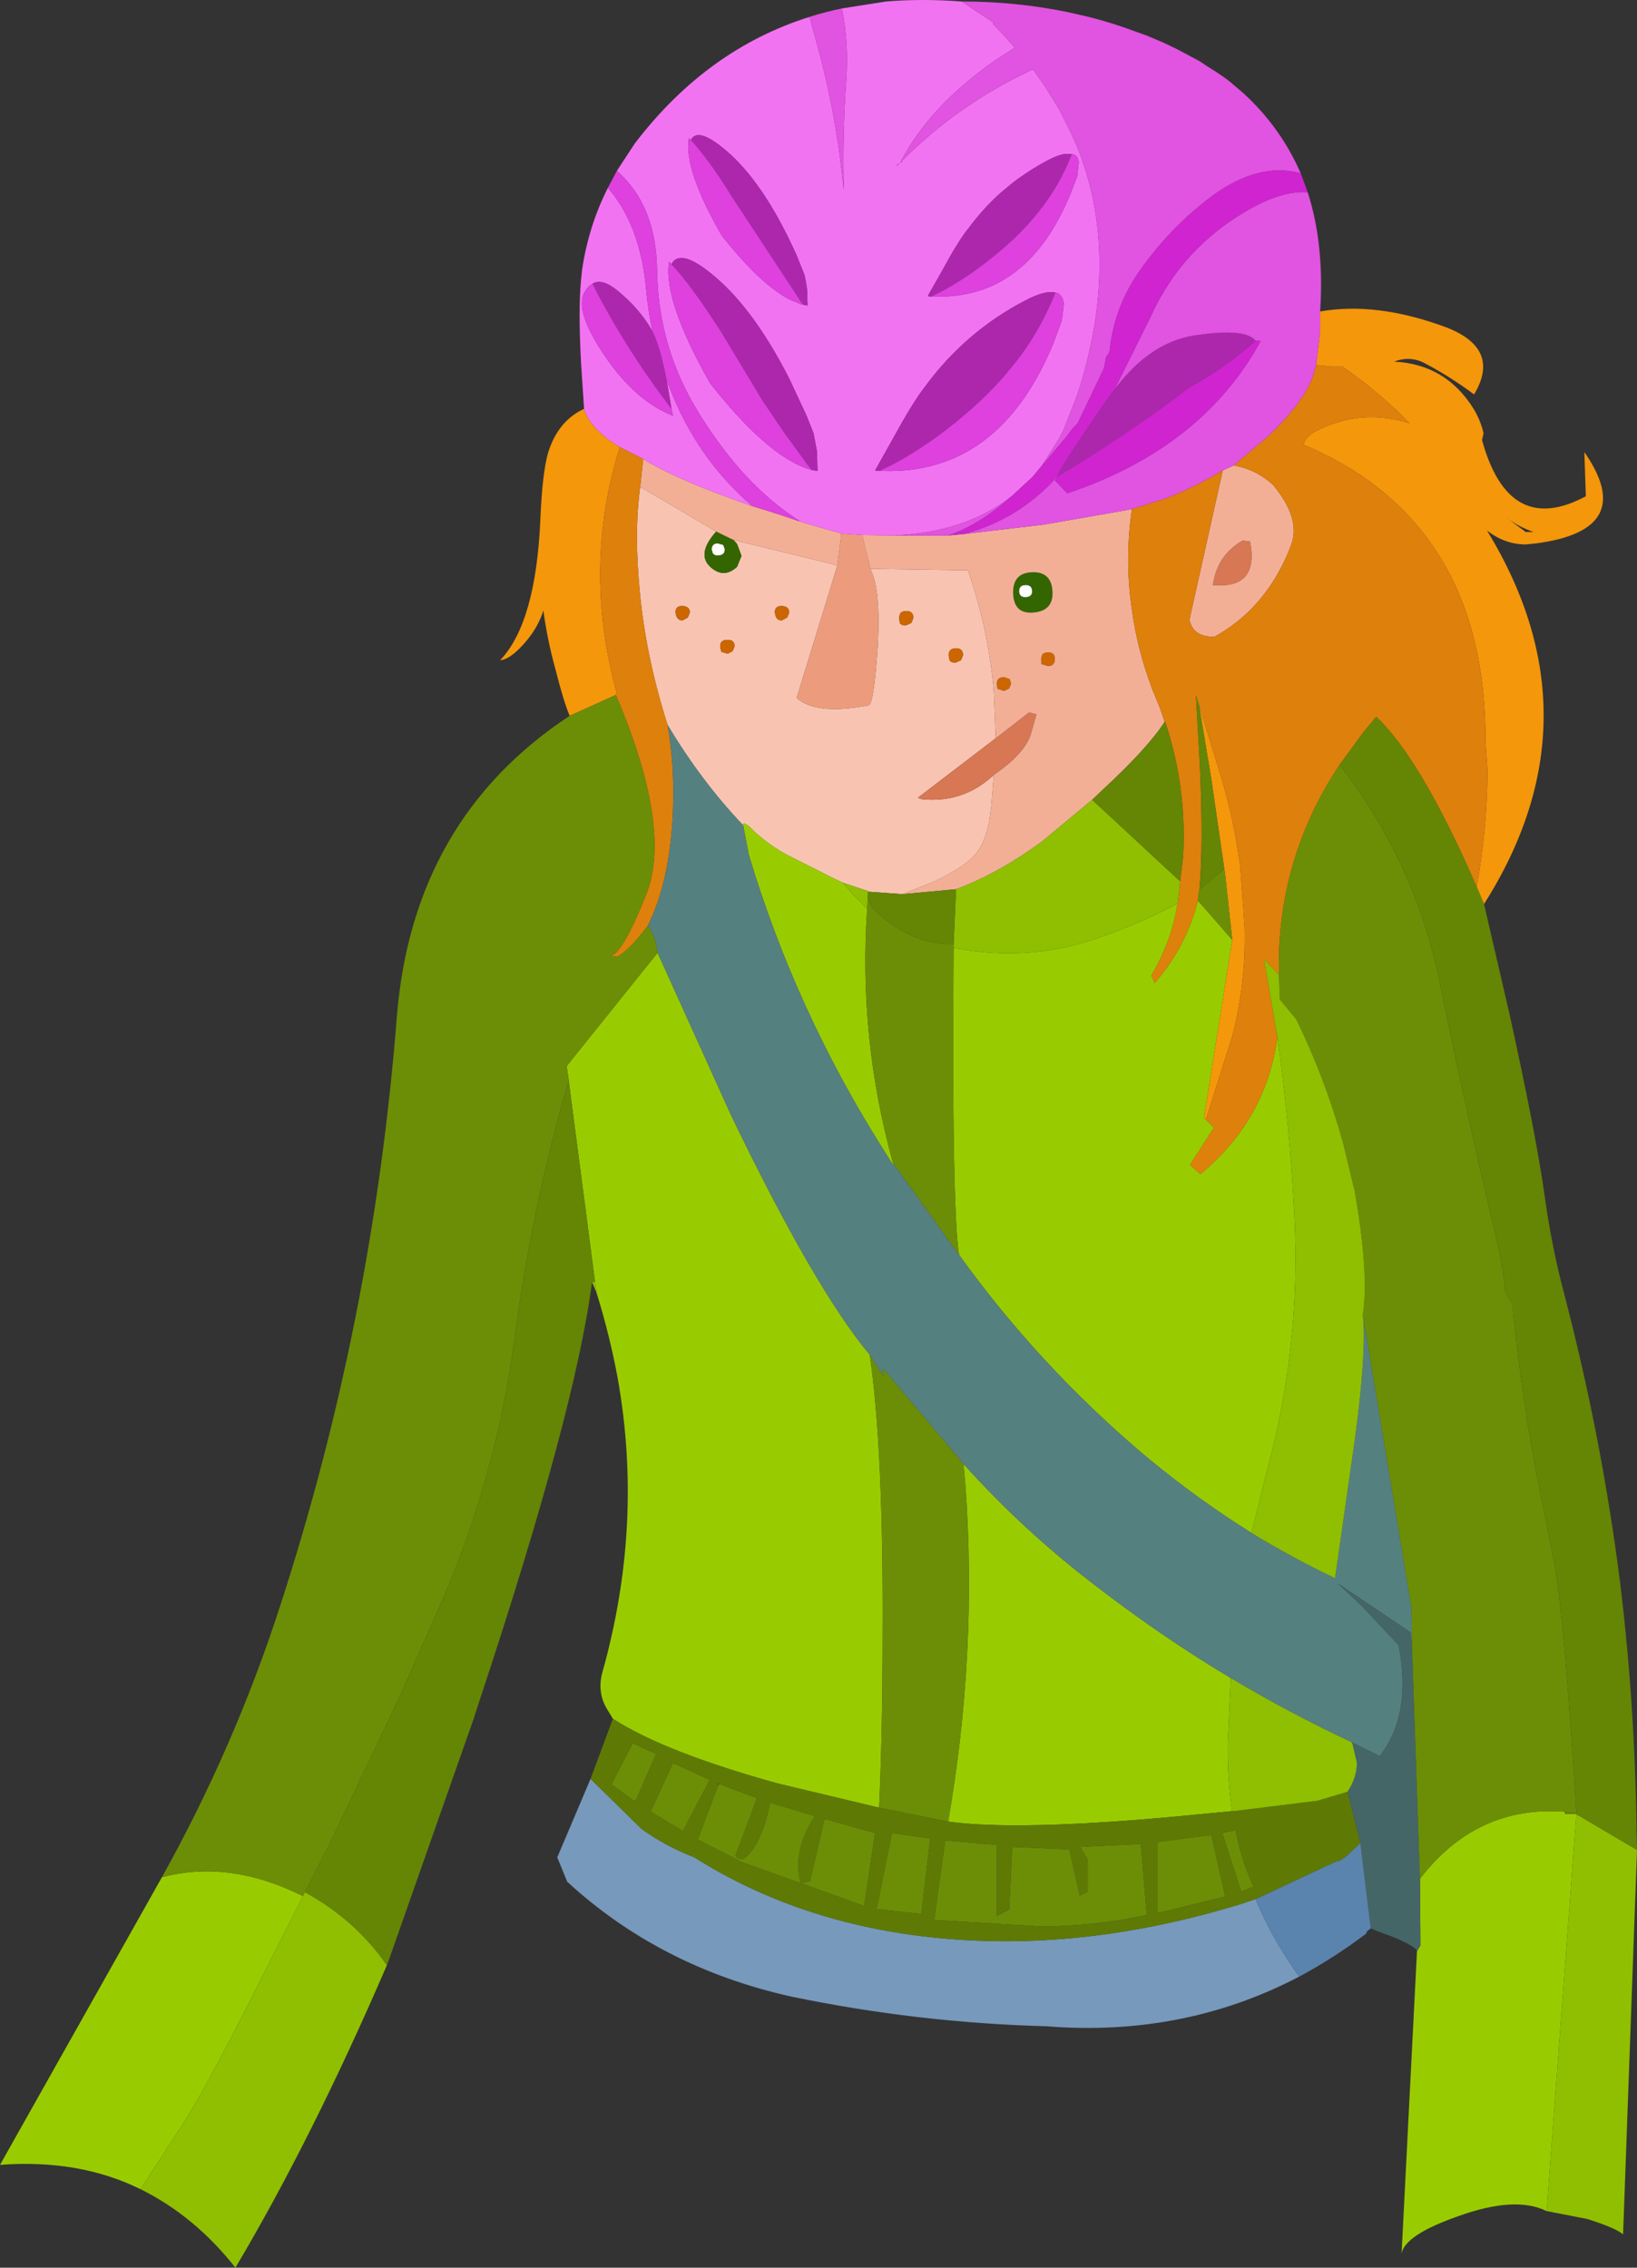
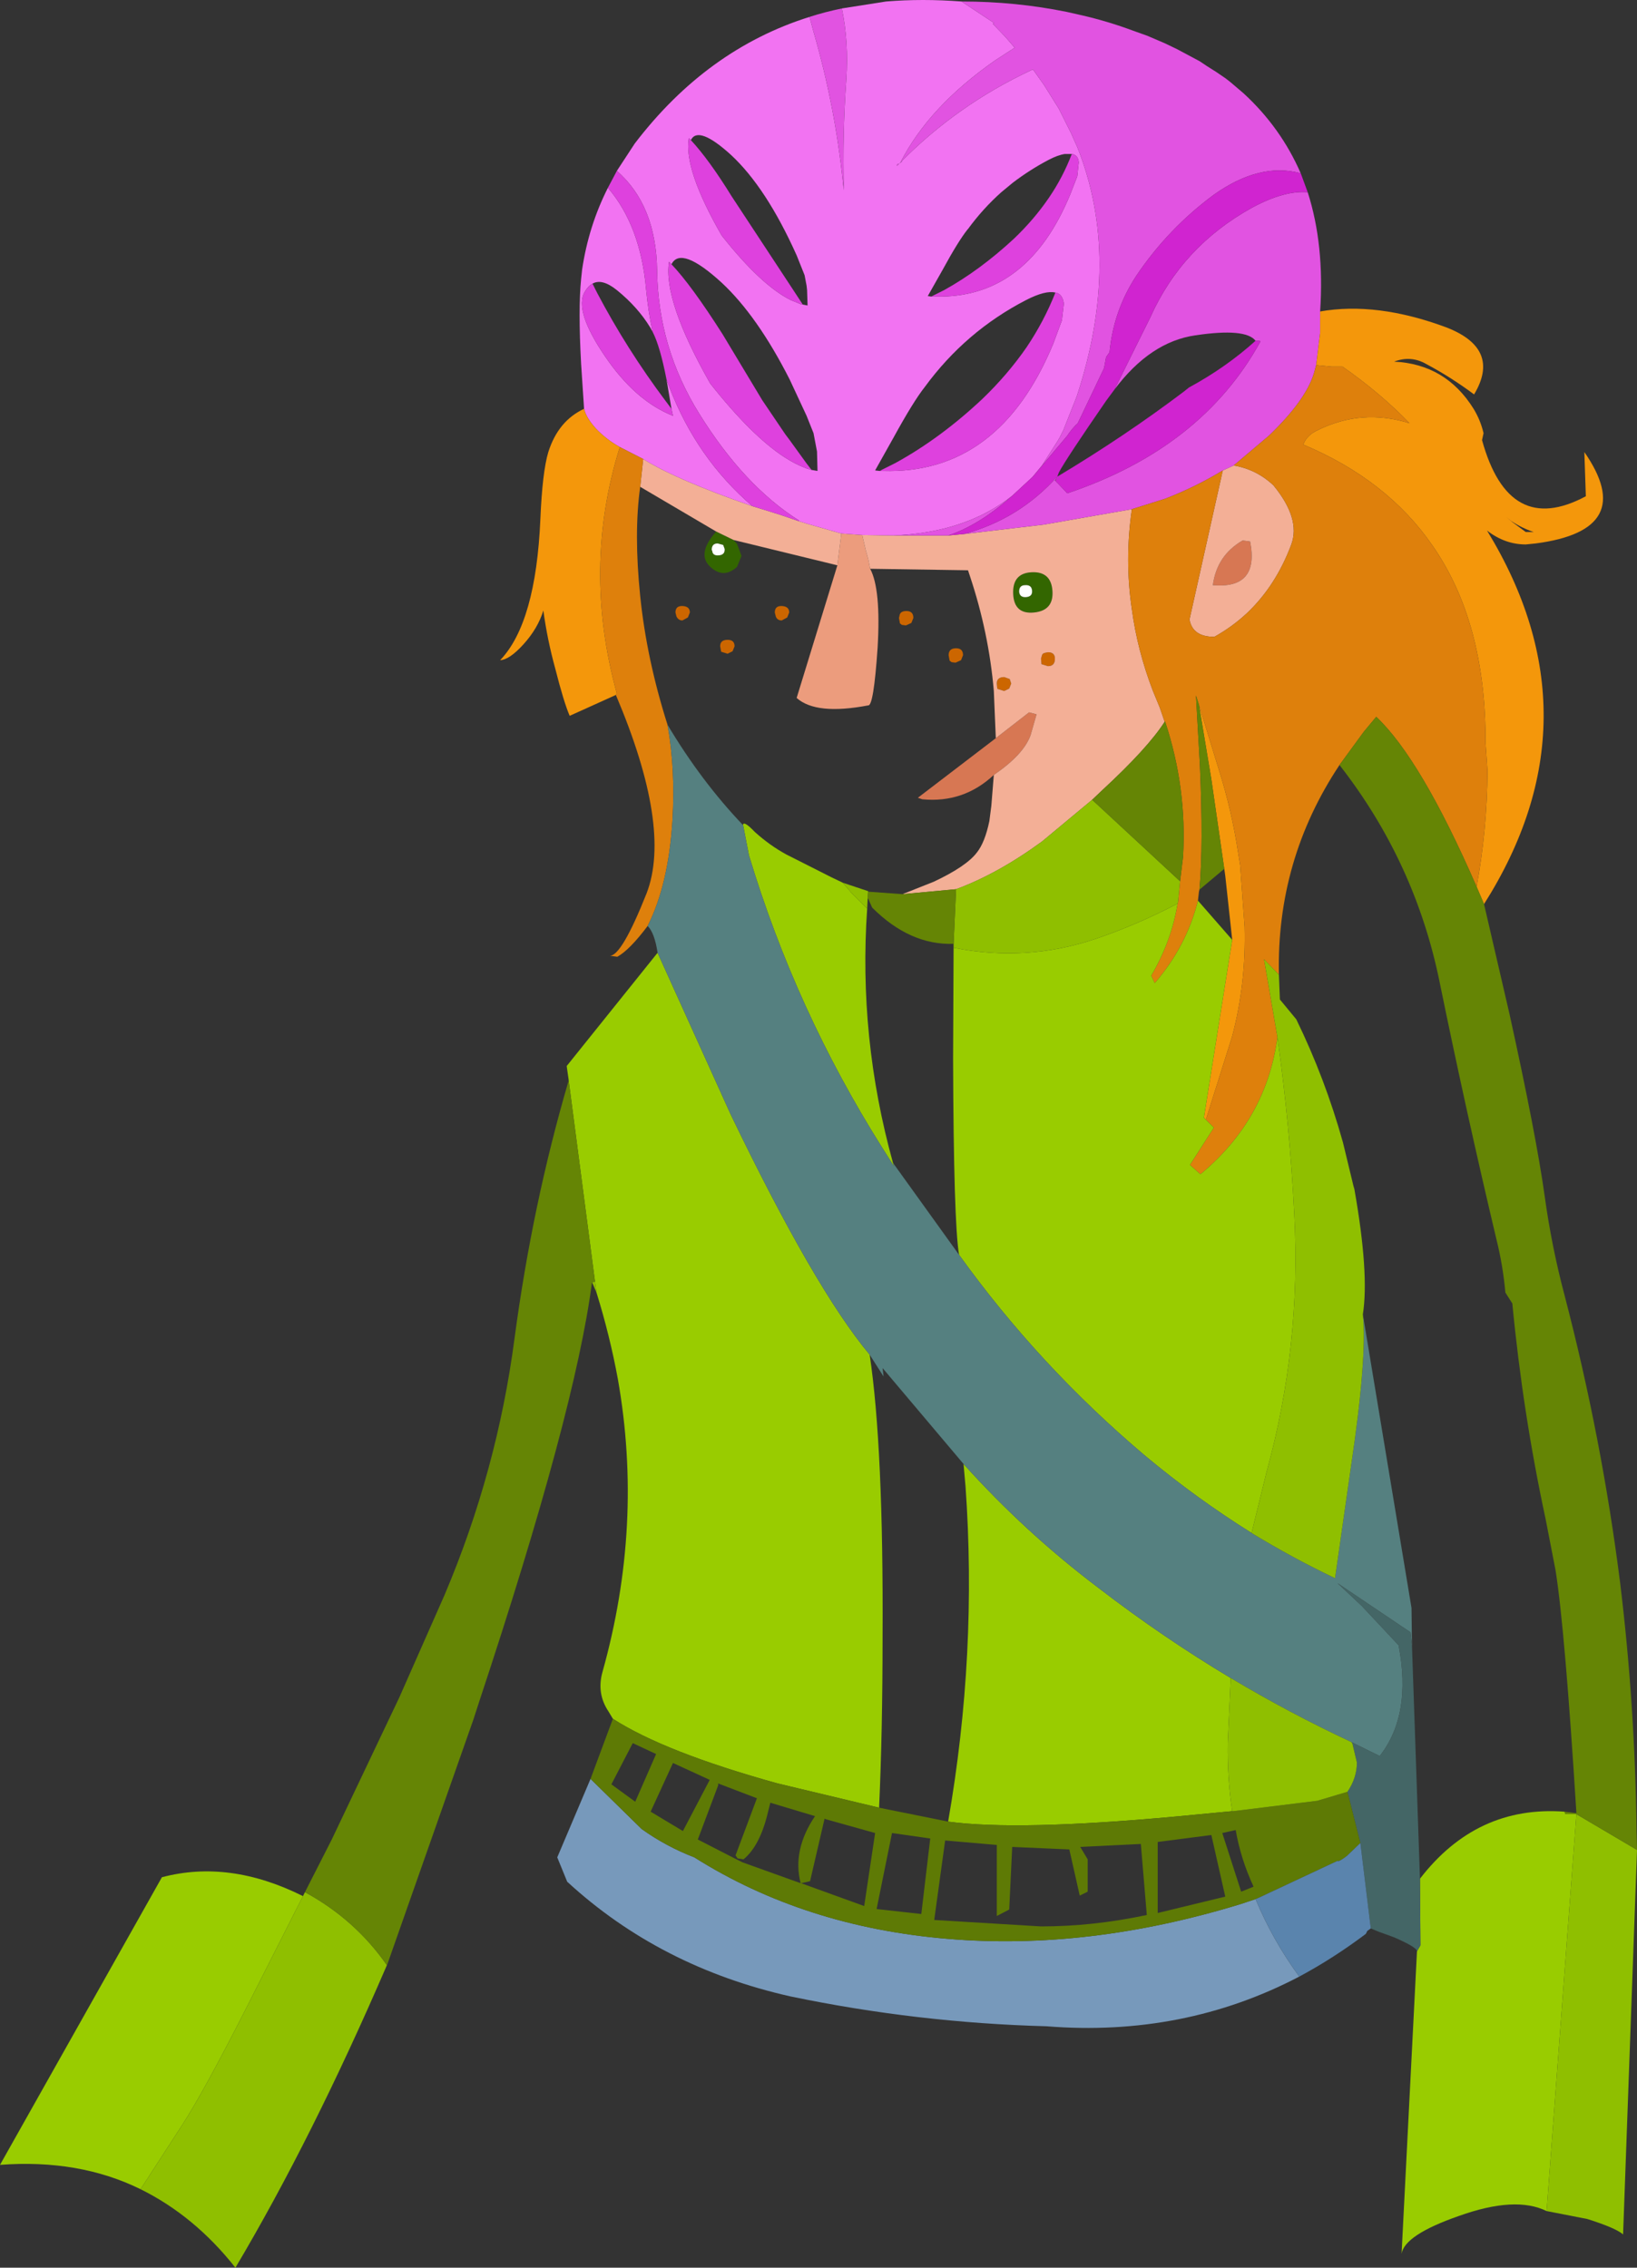
<svg xmlns="http://www.w3.org/2000/svg" height="228.25px" width="164.8px">
  <rect width="100%" height="100%" fill="#333333" stroke="none" />
  <g transform="matrix(1.0, 0.0, 0.0, 1.0, -7.7, 0.1)">
-     <path d="M95.3 57.15 L105.15 57.3 105.35 57.9 Q107.25 63.6 107.75 69.45 L107.95 74.2 100.1 80.2 100.55 80.35 Q104.7 80.75 107.75 77.9 L107.5 81.0 107.3 82.55 Q106.85 84.7 106.05 85.7 105.0 87.1 101.7 88.65 L98.55 89.9 95.1 89.65 95.1 89.6 92.55 88.75 91.4 88.2 86.85 85.9 Q85.2 85.0 83.7 83.65 82.6 82.5 82.5 82.9 L82.5 82.95 Q78.3 78.55 74.9 72.85 72.8 66.25 72.15 59.9 71.5 53.55 72.15 48.9 L79.8 53.4 Q77.8 55.65 79.2 56.95 80.55 58.2 81.9 56.95 L82.35 55.85 81.9 54.65 81.55 54.25 92.0 56.8 87.9 70.15 Q89.85 71.9 95.1 70.9 95.65 71.0 96.05 65.1 96.4 59.2 95.3 57.15 M104.45 66.35 L104.65 65.85 Q104.65 65.15 103.95 65.15 103.2 65.15 103.2 65.85 L103.3 66.4 103.5 66.55 103.9 66.6 104.45 66.35 M98.9 62.85 L99.45 62.6 99.65 62.1 Q99.65 61.4 98.95 61.4 98.3 61.4 98.25 61.9 L98.2 62.1 98.3 62.65 98.5 62.8 98.9 62.85 M81.45 65.45 L81.65 64.95 Q81.65 64.3 80.95 64.3 80.2 64.3 80.2 64.95 L80.3 65.5 80.95 65.7 81.45 65.45 M87.15 61.55 Q87.15 60.95 86.45 60.9 85.7 60.85 85.7 61.55 L85.8 61.95 Q85.95 62.35 86.4 62.35 L86.95 62.05 87.15 61.55 M77.15 61.55 Q77.15 60.95 76.45 60.9 75.7 60.85 75.7 61.55 L75.8 61.95 Q76.0 62.35 76.4 62.35 L76.95 62.05 77.15 61.55" fill="#f8c4b1" fill-rule="evenodd" stroke="none" />
    <path d="M94.5 53.75 L94.85 55.25 95.1 56.15 95.2 56.65 95.3 57.15 Q96.4 59.2 96.05 65.1 95.65 71.0 95.1 70.9 89.85 71.9 87.9 70.15 L92.0 56.8 92.4 53.6 94.5 53.75" fill="#ec9c7d" fill-rule="evenodd" stroke="none" />
    <path d="M107.95 74.2 L111.3 71.6 112.05 71.8 111.45 73.9 Q110.75 75.85 107.75 77.9 104.7 80.75 100.55 80.35 L100.1 80.2 107.95 74.2 M132.8 54.3 L133.55 54.4 Q134.5 59.2 129.8 58.8 130.2 55.8 132.8 54.3" fill="#d77753" fill-rule="evenodd" stroke="none" />
    <path d="M104.45 66.35 L103.9 66.6 103.5 66.55 103.3 66.4 103.2 65.85 Q103.2 65.15 103.95 65.15 104.65 65.15 104.65 65.85 L104.45 66.35 M109.3 69.2 L108.8 69.45 108.15 69.25 108.1 69.2 108.05 68.7 Q108.05 68.05 108.8 68.05 L109.35 68.25 109.5 68.7 109.3 69.2 M113.2 66.95 L112.55 66.75 112.5 66.2 112.6 65.85 Q112.65 65.65 112.95 65.6 L113.2 65.55 Q113.9 65.55 113.9 66.2 113.9 66.95 113.2 66.95 M87.15 61.55 L86.95 62.05 86.4 62.35 Q85.95 62.35 85.8 61.95 L85.7 61.55 Q85.7 60.85 86.45 60.9 87.15 60.95 87.15 61.55 M81.45 65.45 L80.95 65.7 80.3 65.5 80.2 64.95 Q80.2 64.3 80.95 64.3 81.65 64.3 81.65 64.95 L81.45 65.45 M98.9 62.85 L98.5 62.8 98.3 62.65 98.2 62.1 98.25 61.9 Q98.3 61.4 98.95 61.4 99.65 61.4 99.65 62.1 L99.45 62.6 98.9 62.85 M77.15 61.55 L76.95 62.05 76.4 62.35 Q76.0 62.35 75.8 61.95 L75.7 61.55 Q75.7 60.85 76.45 60.9 77.15 60.95 77.15 61.55" fill="#cc6600" fill-rule="evenodd" stroke="none" />
    <path d="M111.55 57.5 Q113.5 57.4 113.65 59.35 113.8 61.35 111.8 61.55 109.8 61.75 109.7 59.7 109.6 57.6 111.55 57.5 M111.0 60.0 Q111.65 59.95 111.6 59.35 111.55 58.75 110.9 58.8 110.3 58.8 110.3 59.45 110.35 60.05 111.0 60.0 M81.55 54.25 L81.9 54.65 82.35 55.85 81.9 56.95 Q80.55 58.2 79.2 56.95 77.8 55.65 79.8 53.4 L81.55 54.25 M79.35 55.25 L79.3 55.3 79.4 55.35 Q79.45 55.85 80.05 55.8 80.7 55.75 80.65 55.15 L80.5 54.75 79.95 54.6 Q79.35 54.6 79.35 55.25" fill="#336600" fill-rule="evenodd" stroke="none" />
    <path d="M104.75 53.65 L112.8 52.7 121.65 51.15 Q120.9 56.25 121.65 61.25 122.2 65.35 123.75 69.4 L124.45 71.1 124.95 72.55 Q123.25 75.2 118.65 79.45 L117.65 80.4 112.6 84.6 Q108.15 87.85 103.95 89.4 L98.55 89.9 101.7 88.65 Q105.0 87.1 106.05 85.7 106.85 84.7 107.3 82.55 L107.5 81.0 107.75 77.9 Q110.75 75.85 111.45 73.9 L112.05 71.8 111.3 71.6 107.95 74.2 107.75 69.45 Q107.25 63.6 105.35 57.9 L105.15 57.3 95.3 57.15 95.2 56.65 95.1 56.15 94.85 55.25 94.5 53.75 97.65 53.8 103.15 53.8 104.75 53.65 M130.8 47.25 L131.9 46.75 Q134.2 47.15 135.9 48.75 138.65 52.1 137.7 54.7 136.15 58.85 133.25 61.6 131.75 63.0 129.95 64.0 127.75 64.0 127.45 62.25 L130.8 47.25 M111.55 57.5 Q109.6 57.6 109.7 59.7 109.8 61.75 111.8 61.55 113.8 61.35 113.65 59.35 113.5 57.4 111.55 57.5 M113.2 66.95 Q113.9 66.95 113.9 66.2 113.9 65.55 113.2 65.55 L112.95 65.6 Q112.65 65.65 112.6 65.85 L112.5 66.2 112.55 66.75 113.2 66.95 M109.3 69.2 L109.5 68.7 109.35 68.25 108.8 68.05 Q108.05 68.05 108.05 68.7 L108.1 69.2 108.15 69.25 108.8 69.45 109.3 69.2 M92.0 56.8 L81.55 54.25 79.8 53.4 72.15 48.9 72.45 46.1 Q75.8 48.2 83.45 50.85 L84.6 51.2 86.35 51.75 88.1 52.35 88.9 52.6 92.4 53.6 92.0 56.8 M132.8 54.3 Q130.2 55.8 129.8 58.8 134.5 59.2 133.55 54.4 L132.8 54.3" fill="#f3af96" fill-rule="evenodd" stroke="none" />
    <path d="M66.5 41.05 L66.2 36.5 Q65.9 31.0 66.2 28.0 L66.3 27.05 Q66.95 22.65 68.9 18.8 72.2 22.65 72.75 29.1 72.95 31.2 73.4 33.3 L73.15 32.85 Q71.9 30.8 69.8 29.1 68.3 27.9 67.35 28.45 66.9 28.7 66.55 29.3 65.5 31.2 68.6 35.75 71.65 40.25 75.45 41.75 L75.3 41.05 74.8 38.1 75.1 38.9 Q77.85 46.05 83.45 50.85 75.8 48.2 72.45 46.1 L70.1 44.9 Q68.75 44.15 67.7 43.05 66.7 41.95 66.5 41.05 M69.8 17.1 L71.6 14.35 Q78.85 4.85 89.2 1.6 L89.6 3.1 Q91.75 10.5 92.55 18.2 L92.65 19.05 Q92.5 13.5 92.9 7.9 93.15 4.1 92.45 0.75 L96.9 0.05 Q100.55 -0.25 104.5 0.05 L107.75 2.2 107.65 2.3 108.9 3.6 109.85 4.7 107.85 6.0 Q101.2 10.65 98.35 16.25 104.05 10.45 111.55 6.95 L111.7 6.9 112.8 8.45 114.3 10.85 115.5 13.25 115.55 13.35 115.7 13.7 116.15 14.7 Q120.65 25.95 116.1 39.8 L114.75 43.2 114.4 43.9 114.2 44.25 112.6 46.75 111.65 47.9 109.6 49.8 Q104.95 53.5 97.65 53.8 L94.5 53.75 92.4 53.6 88.9 52.6 88.1 52.35 88.15 52.3 Q82.6 48.8 78.1 41.55 73.95 34.9 73.85 27.1 73.75 20.55 69.8 17.1 M115.6 15.4 L114.9 15.4 Q114.2 15.5 113.25 16.0 111.35 17.0 109.65 18.3 L108.5 19.25 Q106.65 20.9 105.15 22.95 L105.1 23.0 Q104.15 24.2 102.6 27.05 L101.1 29.7 101.45 29.75 101.75 29.75 102.45 29.75 Q111.25 29.65 115.45 19.45 L116.15 17.65 116.3 16.25 Q116.25 15.5 115.6 15.4 M98.35 16.25 L98.25 16.35 Q98.8 16.0 98.35 16.25 M98.15 16.4 L98.0 16.45 98.0 16.6 98.25 16.35 98.15 16.4 M77.25 14.0 L77.05 13.8 Q76.5 16.9 80.35 23.6 84.3 28.6 87.3 30.1 L88.4 30.55 88.5 30.55 89.0 30.65 88.95 29.1 88.9 28.65 88.7 27.6 87.9 25.6 Q84.85 18.8 81.3 15.5 78.0 12.5 77.25 14.0 M89.4 47.2 L90.0 47.3 89.95 45.35 89.6 43.5 88.9 41.75 87.2 38.1 Q83.95 31.7 80.35 28.35 76.25 24.6 75.3 26.5 L75.05 26.25 Q74.45 30.15 79.2 38.5 83.35 43.75 86.65 45.9 87.8 46.65 88.9 47.05 L89.4 47.2 M96.25 47.3 L96.4 47.3 96.45 47.3 96.6 47.3 Q108.3 47.65 113.75 34.45 L114.6 32.15 114.8 30.45 Q114.65 29.45 113.95 29.35 112.95 29.1 111.0 30.1 104.9 33.25 100.8 38.85 99.65 40.3 97.65 43.95 L95.8 47.25 96.25 47.3" fill="#f273f2" fill-rule="evenodd" stroke="none" />
-     <path d="M119.9 39.1 Q123.5 34.3 128.05 33.65 133.1 32.9 134.1 34.2 131.1 36.9 127.4 38.9 L126.9 39.3 Q120.95 43.8 114.1 47.9 L113.95 48.3 113.9 48.3 114.15 47.85 114.3 47.45 Q115.05 46.05 119.05 40.25 L119.9 39.1 M101.45 29.75 L101.1 29.7 102.6 27.05 Q104.15 24.2 105.1 23.0 L105.15 22.95 Q106.65 20.9 108.5 19.25 L109.65 18.3 Q111.35 17.0 113.25 16.0 114.2 15.5 114.9 15.4 L115.6 15.4 Q114.7 17.75 113.3 19.8 111.8 22.0 109.75 23.95 106.35 27.1 102.75 29.1 L101.45 29.75 M77.25 14.0 Q78.0 12.5 81.3 15.5 84.85 18.8 87.9 25.6 L88.7 27.6 88.9 28.65 88.95 29.1 89.0 30.65 88.5 30.55 88.45 30.45 87.5 29.0 81.35 19.65 Q79.1 16.0 77.25 14.0 M75.3 26.5 Q76.25 24.6 80.35 28.35 83.95 31.7 87.2 38.1 L88.9 41.75 89.6 43.5 89.95 45.35 90.0 47.3 89.4 47.2 88.9 46.55 87.2 44.2 86.75 43.6 84.45 40.2 80.45 33.55 Q77.3 28.6 75.3 26.5 M96.25 47.3 L95.8 47.25 97.65 43.95 Q99.65 40.3 100.8 38.85 104.9 33.25 111.0 30.1 112.95 29.1 113.95 29.35 112.8 32.25 111.05 34.85 109.15 37.6 106.6 40.05 102.4 44.0 97.85 46.5 L96.45 47.2 96.4 47.25 96.25 47.3 M67.35 28.45 Q68.3 27.9 69.8 29.1 71.9 30.8 73.15 32.85 L73.4 33.3 Q74.15 34.75 74.8 38.1 L75.3 41.05 74.7 40.25 Q70.8 35.05 67.8 29.35 L67.35 28.45" fill="#ad27ad" fill-rule="evenodd" stroke="none" />
    <path d="M89.2 1.6 Q90.75 1.1 92.45 0.75 93.15 4.1 92.9 7.9 92.5 13.5 92.65 19.05 L92.55 18.2 Q91.75 10.5 89.6 3.1 L89.2 1.6 M104.5 0.05 Q109.95 0.05 115.1 1.1 L116.65 1.45 Q119.25 2.05 121.8 3.0 L123.2 3.5 124.95 4.25 126.2 4.85 128.45 6.05 129.2 6.55 130.15 7.15 131.1 7.8 131.55 8.15 132.9 9.3 Q136.65 12.75 138.65 17.35 134.55 16.2 129.9 19.5 125.3 22.9 122.1 27.65 119.8 31.15 119.4 35.35 L119.05 35.85 118.85 36.95 116.2 42.5 Q115.6 43.05 115.15 43.75 L111.65 47.9 112.6 46.75 114.2 44.25 114.4 43.9 114.75 43.2 116.1 39.8 Q120.65 25.95 116.15 14.7 L115.7 13.7 115.55 13.35 115.5 13.25 114.3 10.85 112.8 8.45 111.7 6.9 111.55 6.95 Q104.05 10.45 98.35 16.25 101.2 10.65 107.85 6.0 L109.85 4.7 108.9 3.6 107.65 2.3 107.75 2.2 104.5 0.05 M139.35 19.25 Q141.05 24.55 140.6 31.25 L140.6 33.4 140.2 36.65 140.0 37.4 Q139.2 40.15 135.45 43.75 L131.9 46.75 130.8 47.25 Q128.1 48.9 125.0 50.1 L121.65 51.15 112.8 52.7 104.75 53.65 Q110.3 52.15 114.15 47.85 L113.9 48.3 113.95 48.3 115.15 49.55 Q128.7 45.0 134.6 34.25 L134.45 34.2 134.1 34.2 Q133.1 32.9 128.05 33.65 123.5 34.3 119.9 39.1 L123.5 31.85 Q126.7 24.7 133.75 20.8 137.0 19.05 139.35 19.25 M109.6 49.8 Q106.3 52.75 103.15 53.8 L97.65 53.8 Q104.95 53.5 109.6 49.8 M98.15 16.4 L98.25 16.35 98.0 16.6 98.0 16.45 98.15 16.4 M98.35 16.25 Q98.8 16.0 98.25 16.35 L98.35 16.25" fill="#e153e1" fill-rule="evenodd" stroke="none" />
    <path d="M140.6 31.25 Q146.3 30.25 153.3 32.85 158.85 35.0 156.1 39.6 153.75 37.85 151.3 36.55 149.75 35.65 148.05 36.3 153.25 36.55 156.05 41.05 156.75 42.2 157.05 43.5 L156.9 44.2 Q159.6 54.0 167.35 49.85 L167.2 45.4 Q172.65 53.25 162.3 54.6 L161.3 54.7 Q159.2 54.7 157.4 53.3 168.95 72.2 157.1 90.9 L156.35 89.15 Q157.4 83.5 157.45 77.5 L157.25 74.65 Q157.3 62.55 151.9 54.8 147.35 48.2 138.9 44.65 139.25 43.7 140.35 43.2 144.8 41.0 149.6 42.5 146.65 39.45 142.85 36.8 L141.75 36.8 140.2 36.65 140.6 33.4 140.6 31.25 M65.05 71.95 Q64.45 70.55 63.6 67.2 62.8 64.3 62.4 61.35 61.85 63.15 60.4 64.75 59.0 66.3 58.05 66.35 61.65 62.6 62.1 52.15 62.3 47.4 62.9 45.4 63.9 42.25 66.5 41.05 66.7 41.95 67.7 43.05 68.75 44.15 70.1 44.9 66.3 57.05 69.8 69.7 L69.7 69.85 65.05 71.95 M129.1 112.6 L128.9 112.4 131.75 94.5 131.05 88.05 130.95 87.35 129.65 78.35 128.4 70.85 130.4 77.35 Q131.7 81.45 132.35 85.75 L132.55 87.0 133.0 93.2 Q133.15 98.9 131.75 104.2 L129.1 112.6 M159.95 52.45 L161.3 53.45 162.1 53.45 Q160.9 53.05 159.85 52.35 L159.35 51.95 159.95 52.45" fill="#f4970b" fill-rule="evenodd" stroke="none" />
    <path d="M140.2 36.65 L141.75 36.8 142.85 36.8 Q146.65 39.45 149.6 42.5 144.8 41.0 140.35 43.2 139.25 43.7 138.9 44.65 147.35 48.2 151.9 54.8 157.3 62.55 157.25 74.65 L157.45 77.5 Q157.4 83.5 156.35 89.15 150.75 76.3 146.25 72.05 L145.0 73.55 142.55 76.9 Q136.2 86.45 136.45 98.0 L134.95 96.45 136.3 104.3 Q135.2 112.55 128.6 118.05 L128.5 118.05 127.5 117.15 129.9 113.4 129.1 112.6 131.75 104.2 Q133.15 98.9 133.0 93.2 L132.55 87.0 132.35 85.75 Q131.7 81.45 130.4 77.35 L128.4 70.85 128.1 69.9 128.5 77.0 Q128.85 85.05 128.45 89.45 L128.4 89.65 128.3 90.55 Q127.15 95.15 123.95 98.85 L123.6 98.1 Q125.65 94.6 126.25 90.85 L126.3 90.7 126.5 88.6 126.8 86.15 Q127.2 79.2 125.0 72.55 L124.95 72.5 124.95 72.55 124.45 71.1 123.75 69.4 Q122.2 65.35 121.65 61.25 120.9 56.25 121.65 51.15 L125.0 50.1 Q128.1 48.9 130.8 47.25 L127.45 62.25 Q127.75 64.0 129.95 64.0 131.75 63.0 133.25 61.6 136.15 58.85 137.7 54.7 138.65 52.1 135.9 48.75 134.2 47.15 131.9 46.75 L135.45 43.75 Q139.2 40.15 140.0 37.4 L140.2 36.65 M72.15 48.9 Q71.5 53.55 72.15 59.9 72.8 66.25 74.9 72.85 75.7 77.25 75.4 82.45 75.0 88.95 72.9 93.1 71.1 95.5 69.85 96.2 L69.1 96.1 Q70.3 96.1 72.8 89.8 75.35 83.15 69.7 69.85 L69.8 69.7 Q66.3 57.05 70.1 44.9 L72.45 46.1 72.15 48.9" fill="#de800c" fill-rule="evenodd" stroke="none" />
    <path d="M163.4 222.45 Q160.25 220.9 154.55 222.95 149.1 224.85 148.8 226.75 L150.35 196.3 150.7 195.7 150.65 189.0 Q156.35 181.6 165.2 182.25 L165.3 182.5 166.4 182.5 163.4 222.45 M69.4 172.9 L68.95 172.15 Q67.75 170.35 68.35 168.2 72.5 153.4 69.9 138.7 69.1 134.35 67.75 130.0 L67.6 128.9 64.95 108.65 64.95 108.6 64.75 107.2 73.9 95.8 81.25 112.05 Q89.7 129.6 95.25 136.25 96.65 145.6 96.55 164.65 96.55 174.2 96.2 181.85 L85.95 179.4 Q74.6 176.25 69.4 172.9 M21.85 220.25 Q15.65 217.2 7.7 217.8 L24.0 188.85 Q30.8 187.05 38.2 190.75 L32.3 202.4 Q28.25 210.35 26.1 213.7 L21.85 220.25 M82.5 82.9 Q82.6 82.5 83.7 83.65 85.2 85.0 86.85 85.9 L91.4 88.2 92.55 88.75 93.4 89.75 95.0 91.35 Q94.1 104.35 97.6 116.95 L97.7 117.3 96.5 115.4 Q87.8 101.6 83.1 86.0 L82.5 82.9 M103.7 95.3 L103.75 95.3 Q111.0 96.75 118.0 94.4 122.25 92.95 126.25 90.85 125.65 94.6 123.6 98.1 L123.95 98.85 Q127.15 95.15 128.3 90.55 L131.75 94.5 128.9 112.4 129.1 112.6 129.9 113.4 127.5 117.15 128.5 118.05 128.6 118.05 Q135.2 112.55 136.3 104.3 137.55 113.15 138.0 122.15 138.7 135.45 135.2 148.1 L133.7 154.2 Q128.1 150.7 122.95 146.4 112.3 137.4 104.25 126.2 103.7 122.95 103.65 106.45 L103.7 95.3 M104.7 147.25 Q110.85 154.1 118.25 159.7 124.75 164.7 131.6 168.8 L131.3 175.35 Q131.25 178.9 131.75 182.2 L125.95 182.75 Q110.1 184.2 103.15 183.25 106.1 166.35 104.9 149.5 L104.7 147.25" fill="#99cc00" fill-rule="evenodd" stroke="none" />
    <path d="M74.9 72.85 Q78.3 78.55 82.5 82.95 L82.5 82.9 83.1 86.0 Q87.8 101.6 96.5 115.4 L97.7 117.3 97.6 116.95 104.25 126.2 Q112.3 137.4 122.95 146.4 128.1 150.7 133.7 154.2 137.8 156.7 142.1 158.75 L143.7 147.55 Q145.35 136.5 144.9 132.2 L149.8 161.75 149.8 161.8 149.85 165.65 149.7 164.2 142.35 159.25 144.8 161.55 148.5 165.5 Q149.85 172.5 146.6 176.65 L143.75 175.25 Q137.55 172.35 131.6 168.8 124.75 164.7 118.25 159.7 110.85 154.1 104.7 147.25 L96.55 137.6 96.65 138.45 95.25 136.25 Q89.7 129.6 81.25 112.05 L73.9 95.8 Q73.6 93.8 72.9 93.1 75.0 88.95 75.4 82.45 75.7 77.25 74.9 72.85" fill="#558080" fill-rule="evenodd" stroke="none" />
    <path d="M138.5 198.85 Q126.85 204.95 113.05 203.85 100.05 203.5 87.3 200.85 74.15 197.9 64.8 189.3 L63.8 186.85 67.15 178.95 72.3 184.0 Q74.75 185.75 77.6 186.85 88.7 193.85 103.1 195.05 117.25 196.25 132.6 191.55 L134.1 191.05 Q135.8 195.15 138.5 198.85" fill="#7799bb" fill-rule="evenodd" stroke="none" />
    <path d="M150.35 196.3 Q150.35 195.9 148.05 194.9 L146.4 194.3 145.7 194.0 144.65 185.4 143.35 180.25 Q144.3 178.85 144.3 177.3 L143.85 175.4 143.75 175.25 146.6 176.65 Q149.85 172.5 148.5 165.5 L144.8 161.55 142.35 159.25 149.7 164.2 149.85 165.65 150.65 189.0 150.7 195.7 150.35 196.3" fill="#446666" fill-rule="evenodd" stroke="none" />
-     <path d="M24.0 188.85 Q31.3 175.75 35.9 161.55 45.25 132.8 47.65 102.25 49.25 82.35 65.05 71.95 L69.7 69.85 Q75.35 83.15 72.8 89.8 70.3 96.1 69.1 96.1 L69.85 96.2 Q71.1 95.5 72.9 93.1 73.6 93.8 73.9 95.8 L64.75 107.2 64.95 108.6 64.95 108.65 Q61.3 121.1 59.5 134.6 57.75 147.95 52.45 160.45 L47.9 170.75 41.1 185.05 38.4 190.35 38.2 190.75 Q30.8 187.05 24.0 188.85 M142.55 76.9 Q150.2 86.7 152.65 98.85 155.3 111.8 158.35 124.65 159.0 127.25 159.25 130.0 L159.95 131.1 Q161.0 142.1 163.3 152.8 L164.3 157.95 Q165.25 163.95 166.4 182.4 L165.2 182.25 Q156.35 181.6 150.65 189.0 L149.85 165.65 149.8 161.8 149.8 161.75 144.9 132.2 Q145.55 128.1 144.05 119.6 L143.95 119.25 142.9 114.9 Q141.1 108.45 138.2 102.5 L136.55 100.5 136.45 98.0 Q136.2 86.45 142.55 76.9 M97.6 116.95 Q94.1 104.35 95.0 91.35 L95.05 90.35 95.1 90.35 95.5 91.25 Q99.3 95.05 103.7 94.9 L103.7 95.3 103.65 106.45 Q103.7 122.95 104.25 126.2 L97.6 116.95 M131.75 94.5 L128.3 90.55 128.4 89.65 128.45 89.45 130.95 87.35 131.05 88.05 131.75 94.5 M95.25 136.25 L96.65 138.45 96.55 137.6 104.7 147.25 104.9 149.5 Q106.1 166.35 103.15 183.25 L96.2 181.85 Q96.55 174.2 96.55 164.65 96.65 145.6 95.25 136.25 M80.0 179.6 L80.1 179.45 83.9 180.9 81.75 186.65 81.95 186.95 82.55 187.05 Q84.2 185.7 85.0 182.35 L85.25 181.35 89.75 182.7 Q87.45 186.1 88.3 189.45 L82.45 187.35 81.95 187.1 81.65 186.95 77.95 185.05 80.0 179.6 M79.15 179.05 L76.45 184.2 73.2 182.25 75.45 177.35 79.15 179.05 M71.4 175.35 L73.75 176.45 71.65 181.25 69.25 179.5 71.4 175.35 M90.7 183.0 L90.8 183.0 95.8 184.4 94.7 191.75 88.35 189.45 89.25 189.25 90.7 183.0 M100.45 192.55 L95.95 192.05 97.5 184.4 101.35 184.95 100.45 192.55 M102.85 185.15 L108.05 185.6 108.05 192.75 109.3 192.1 109.6 185.8 115.35 186.05 116.4 190.7 117.2 190.3 117.2 187.05 116.45 185.8 122.55 185.5 123.15 192.65 Q117.75 193.8 112.5 193.8 L101.75 193.15 102.85 185.15 M133.9 189.8 L132.65 190.3 130.75 184.4 132.1 184.1 Q132.6 187.0 133.9 189.8 M124.25 185.3 L129.65 184.6 131.05 190.8 124.25 192.45 124.25 185.3" fill="#6c8e06" fill-rule="evenodd" stroke="none" />
    <path d="M67.15 178.95 L69.4 172.9 Q74.6 176.25 85.95 179.4 L96.2 181.85 103.15 183.25 Q110.1 184.2 125.95 182.75 L131.75 182.2 131.85 182.2 140.35 181.15 140.5 181.1 143.35 180.25 144.65 185.4 143.3 186.7 Q142.45 187.35 142.35 187.2 L134.45 190.9 134.1 191.05 132.6 191.55 Q117.25 196.25 103.1 195.05 88.7 193.85 77.6 186.85 74.75 185.75 72.3 184.0 L67.15 178.95 M80.1 179.45 L80.0 179.4 80.0 179.6 77.95 185.05 81.65 186.95 81.95 187.1 82.45 187.35 88.3 189.45 Q87.45 186.1 89.75 182.7 L85.25 181.35 85.0 182.35 Q84.2 185.7 82.55 187.05 L81.95 186.95 81.75 186.65 83.9 180.9 80.1 179.45 M71.4 175.35 L69.25 179.5 71.65 181.25 73.75 176.45 71.4 175.35 M79.15 179.05 L75.45 177.35 73.2 182.25 76.45 184.2 79.15 179.05 M90.8 183.0 L90.7 182.95 90.7 183.0 89.25 189.25 88.35 189.45 94.7 191.75 95.8 184.4 90.8 183.0 M100.45 192.55 L101.35 184.95 97.5 184.4 95.95 192.05 100.45 192.55 M102.85 185.15 L101.75 193.15 112.5 193.8 Q117.75 193.8 123.15 192.65 L122.55 185.5 116.45 185.8 117.2 187.05 117.2 190.3 116.4 190.7 115.35 186.05 109.6 185.8 109.3 192.1 108.05 192.75 108.05 185.6 102.85 185.15 M136.45 183.15 L136.45 183.2 136.45 183.15 M124.25 185.3 L124.25 192.45 131.05 190.8 129.65 184.6 124.25 185.3 M133.9 189.8 Q132.6 187.0 132.1 184.1 L130.75 184.4 132.65 190.3 133.9 189.8" fill="#5e7a05" fill-rule="evenodd" stroke="none" />
    <path d="M68.9 18.8 L69.8 17.1 Q73.75 20.55 73.85 27.1 73.95 34.9 78.1 41.55 82.6 48.8 88.15 52.3 L88.1 52.35 86.35 51.75 84.6 51.2 83.45 50.85 Q77.85 46.05 75.1 38.9 L74.8 38.1 Q74.15 34.75 73.4 33.3 72.95 31.2 72.75 29.1 72.2 22.65 68.9 18.8 M115.6 15.4 Q116.25 15.5 116.3 16.25 L116.15 17.65 115.45 19.45 Q111.25 29.65 102.45 29.75 L101.75 29.75 101.45 29.75 102.75 29.1 Q106.35 27.1 109.75 23.95 111.8 22.0 113.3 19.8 114.7 17.75 115.6 15.4 M88.5 30.55 L88.4 30.55 87.3 30.1 Q84.3 28.6 80.35 23.6 76.5 16.9 77.05 13.8 L77.25 14.0 Q79.1 16.0 81.35 19.65 L87.5 29.0 88.45 30.45 88.5 30.55 M75.3 26.5 Q77.3 28.6 80.45 33.55 L84.45 40.2 86.75 43.6 87.2 44.2 88.9 46.55 89.4 47.2 88.9 47.05 Q87.8 46.65 86.65 45.9 83.35 43.75 79.2 38.5 74.45 30.15 75.05 26.25 L75.3 26.5 M113.95 29.35 Q114.65 29.45 114.8 30.45 L114.6 32.15 113.75 34.45 Q108.3 47.65 96.6 47.3 L96.45 47.3 96.4 47.3 96.25 47.3 96.4 47.25 96.45 47.2 97.85 46.5 Q102.4 44.0 106.6 40.05 109.15 37.6 111.05 34.85 112.8 32.25 113.95 29.35 M75.3 41.05 L75.45 41.75 Q71.65 40.25 68.6 35.75 65.5 31.2 66.55 29.3 66.9 28.7 67.35 28.45 L67.8 29.35 Q70.8 35.05 74.7 40.25 L75.3 41.05" fill="#de41de" fill-rule="evenodd" stroke="none" />
    <path d="M138.65 17.35 L139.35 19.25 Q137.0 19.05 133.75 20.8 126.7 24.7 123.5 31.85 L119.9 39.1 119.05 40.25 Q115.05 46.05 114.3 47.45 L114.15 47.85 Q110.3 52.15 104.75 53.65 L103.15 53.8 Q106.3 52.75 109.6 49.8 L111.65 47.9 115.15 43.75 Q115.6 43.05 116.2 42.5 L118.85 36.95 119.05 35.85 119.4 35.35 Q119.8 31.15 122.1 27.65 125.3 22.9 129.9 19.5 134.55 16.2 138.65 17.35 M134.1 34.2 L134.45 34.2 134.6 34.25 Q128.7 45.0 115.15 49.55 L113.95 48.3 114.1 47.9 Q120.95 43.8 126.9 39.3 L127.4 38.9 Q131.1 36.9 134.1 34.2" fill="#d024d0" fill-rule="evenodd" stroke="none" />
    <path d="M172.5 186.1 L171.1 224.8 Q170.35 224.15 167.5 223.25 L163.4 222.45 166.4 182.5 172.5 186.1 M67.75 130.0 L67.3 128.95 67.6 128.9 67.75 130.0 M46.65 197.7 Q39.15 215.1 31.4 228.15 27.3 222.95 21.85 220.25 L26.1 213.7 Q28.25 210.35 32.3 202.4 L38.2 190.75 38.4 190.35 Q43.45 193.1 46.65 197.7 M103.95 89.4 Q108.15 87.85 112.6 84.6 L117.65 80.4 126.5 88.6 126.3 90.7 126.25 90.85 Q122.25 92.95 118.0 94.4 111.0 96.75 103.75 95.3 L103.7 95.3 103.7 94.9 103.95 89.4 M92.55 88.75 L95.1 89.6 95.1 89.65 95.05 90.35 95.0 91.35 93.4 89.75 92.55 88.75 M133.7 154.2 L135.2 148.1 Q138.7 135.45 138.0 122.15 137.55 113.15 136.3 104.3 L134.95 96.45 136.45 98.0 136.55 100.5 138.2 102.5 Q141.1 108.45 142.9 114.9 L143.95 119.25 144.05 119.6 Q145.55 128.1 144.9 132.2 145.35 136.5 143.7 147.55 L142.1 158.75 Q137.8 156.7 133.7 154.2 M131.6 168.8 Q137.55 172.35 143.75 175.25 L143.85 175.4 144.3 177.3 Q144.3 178.85 143.35 180.25 L140.5 181.1 140.35 181.15 131.85 182.2 131.75 182.2 Q131.25 178.9 131.3 175.35 L131.6 168.8" fill="#8fbf00" fill-rule="evenodd" stroke="none" />
    <path d="M157.1 90.9 L159.65 101.9 Q162.35 114.15 163.2 120.25 163.9 125.35 165.2 130.25 168.95 144.6 170.8 159.2 172.3 171.5 172.45 184.05 L172.5 186.1 166.4 182.5 165.3 182.5 165.2 182.25 166.4 182.4 Q165.25 163.95 164.3 157.95 L163.3 152.8 Q161.0 142.1 159.95 131.1 L159.25 130.0 Q159.0 127.25 158.35 124.65 155.3 111.8 152.65 98.85 150.2 86.7 142.55 76.9 L145.0 73.55 146.25 72.05 Q150.75 76.3 156.35 89.15 L157.1 90.9 M67.3 128.95 Q65.6 142.05 55.95 171.15 L55.35 173.0 46.7 197.6 46.65 197.7 Q43.45 193.1 38.4 190.35 L41.1 185.05 47.9 170.75 52.45 160.45 Q57.75 147.95 59.5 134.6 61.3 121.1 64.95 108.65 L67.6 128.9 67.3 128.95 M98.55 89.9 L103.95 89.4 103.7 94.9 Q99.3 95.05 95.5 91.25 L95.1 90.35 95.05 90.35 95.1 89.65 98.55 89.9 M117.65 80.4 L118.65 79.45 Q123.25 75.2 124.95 72.55 L125.0 72.55 Q127.2 79.2 126.8 86.15 L126.5 88.6 117.65 80.4 M128.45 89.45 Q128.85 85.05 128.5 77.0 L128.1 69.9 128.4 70.85 129.65 78.35 130.95 87.35 128.45 89.45" fill="#658505" fill-rule="evenodd" stroke="none" />
    <path d="M145.7 194.0 L145.35 194.25 145.2 194.55 Q141.95 197.0 138.5 198.85 135.8 195.15 134.1 191.05 L134.45 190.9 142.35 187.2 Q142.45 187.35 143.3 186.7 L144.65 185.4 145.7 194.0" fill="#5a84ad" fill-rule="evenodd" stroke="none" />
    <path d="M111.0 60.0 Q110.35 60.05 110.3 59.45 110.3 58.8 110.9 58.8 111.55 58.75 111.6 59.35 111.65 59.95 111.0 60.0 M79.4 55.35 L79.35 55.25 Q79.35 54.6 79.95 54.6 L80.5 54.75 80.65 55.15 Q80.7 55.75 80.05 55.8 79.45 55.85 79.4 55.35" fill="#ffffff" fill-rule="evenodd" stroke="none" />
  </g>
</svg>